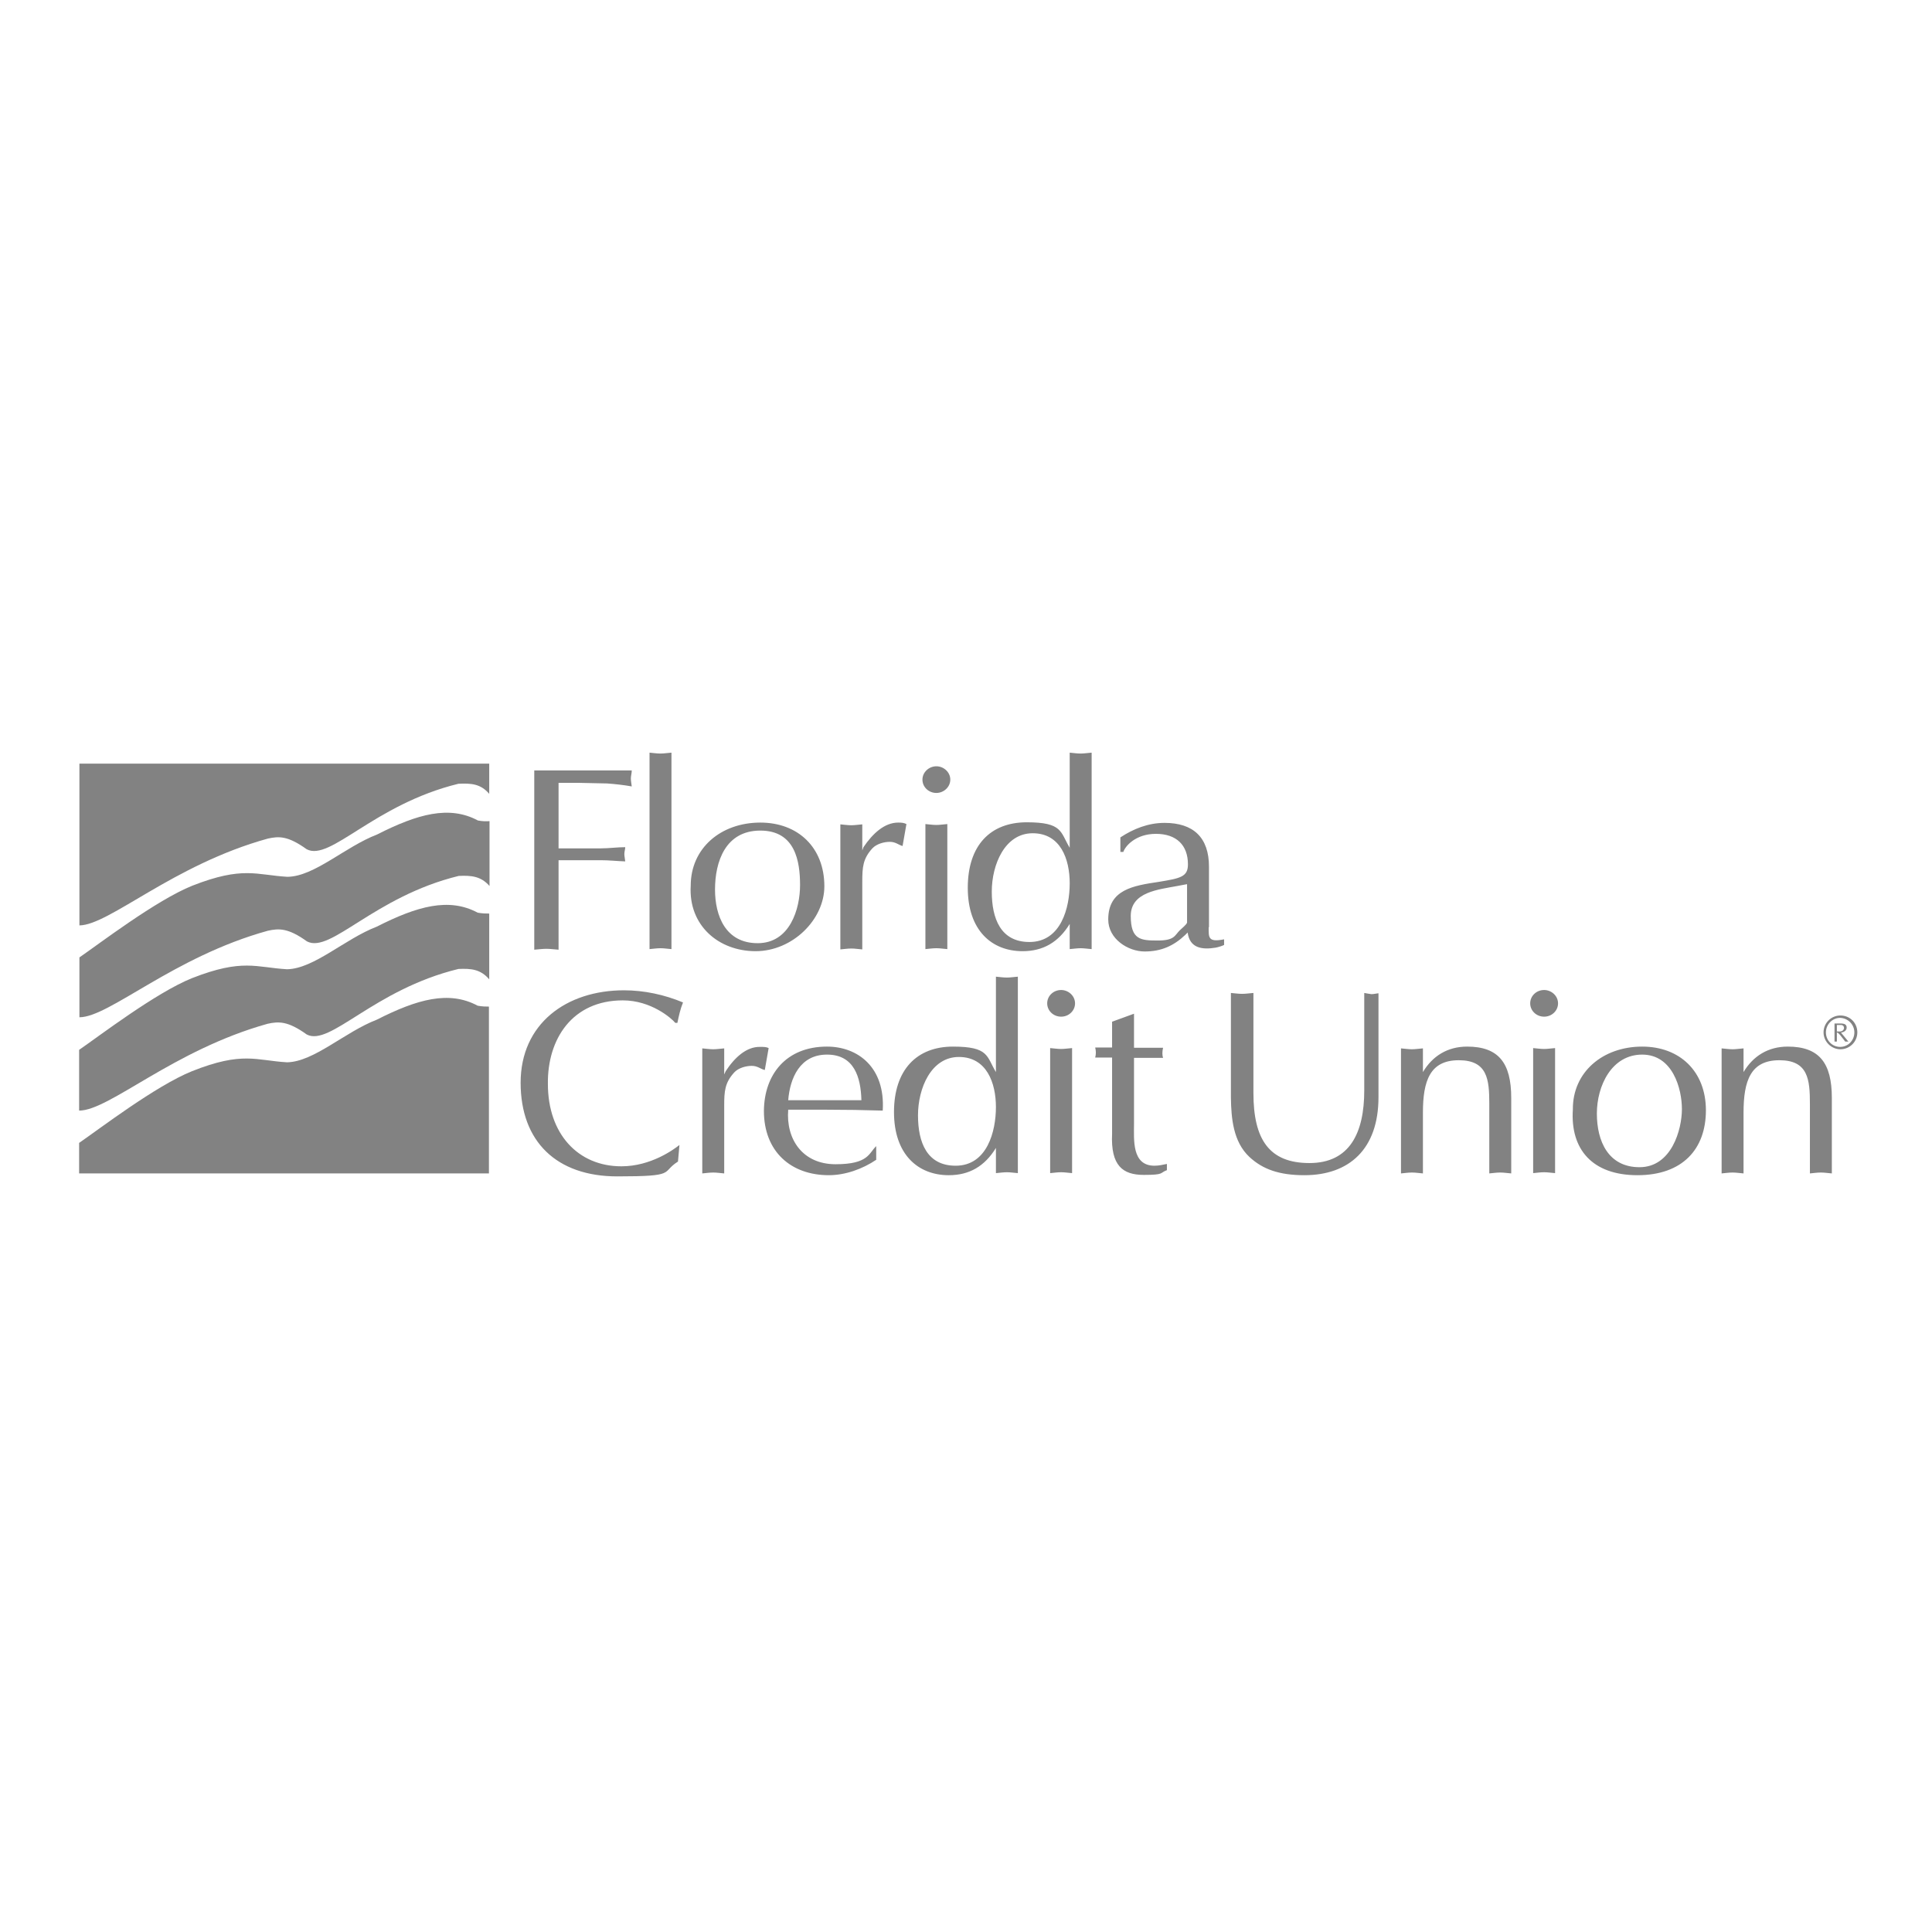
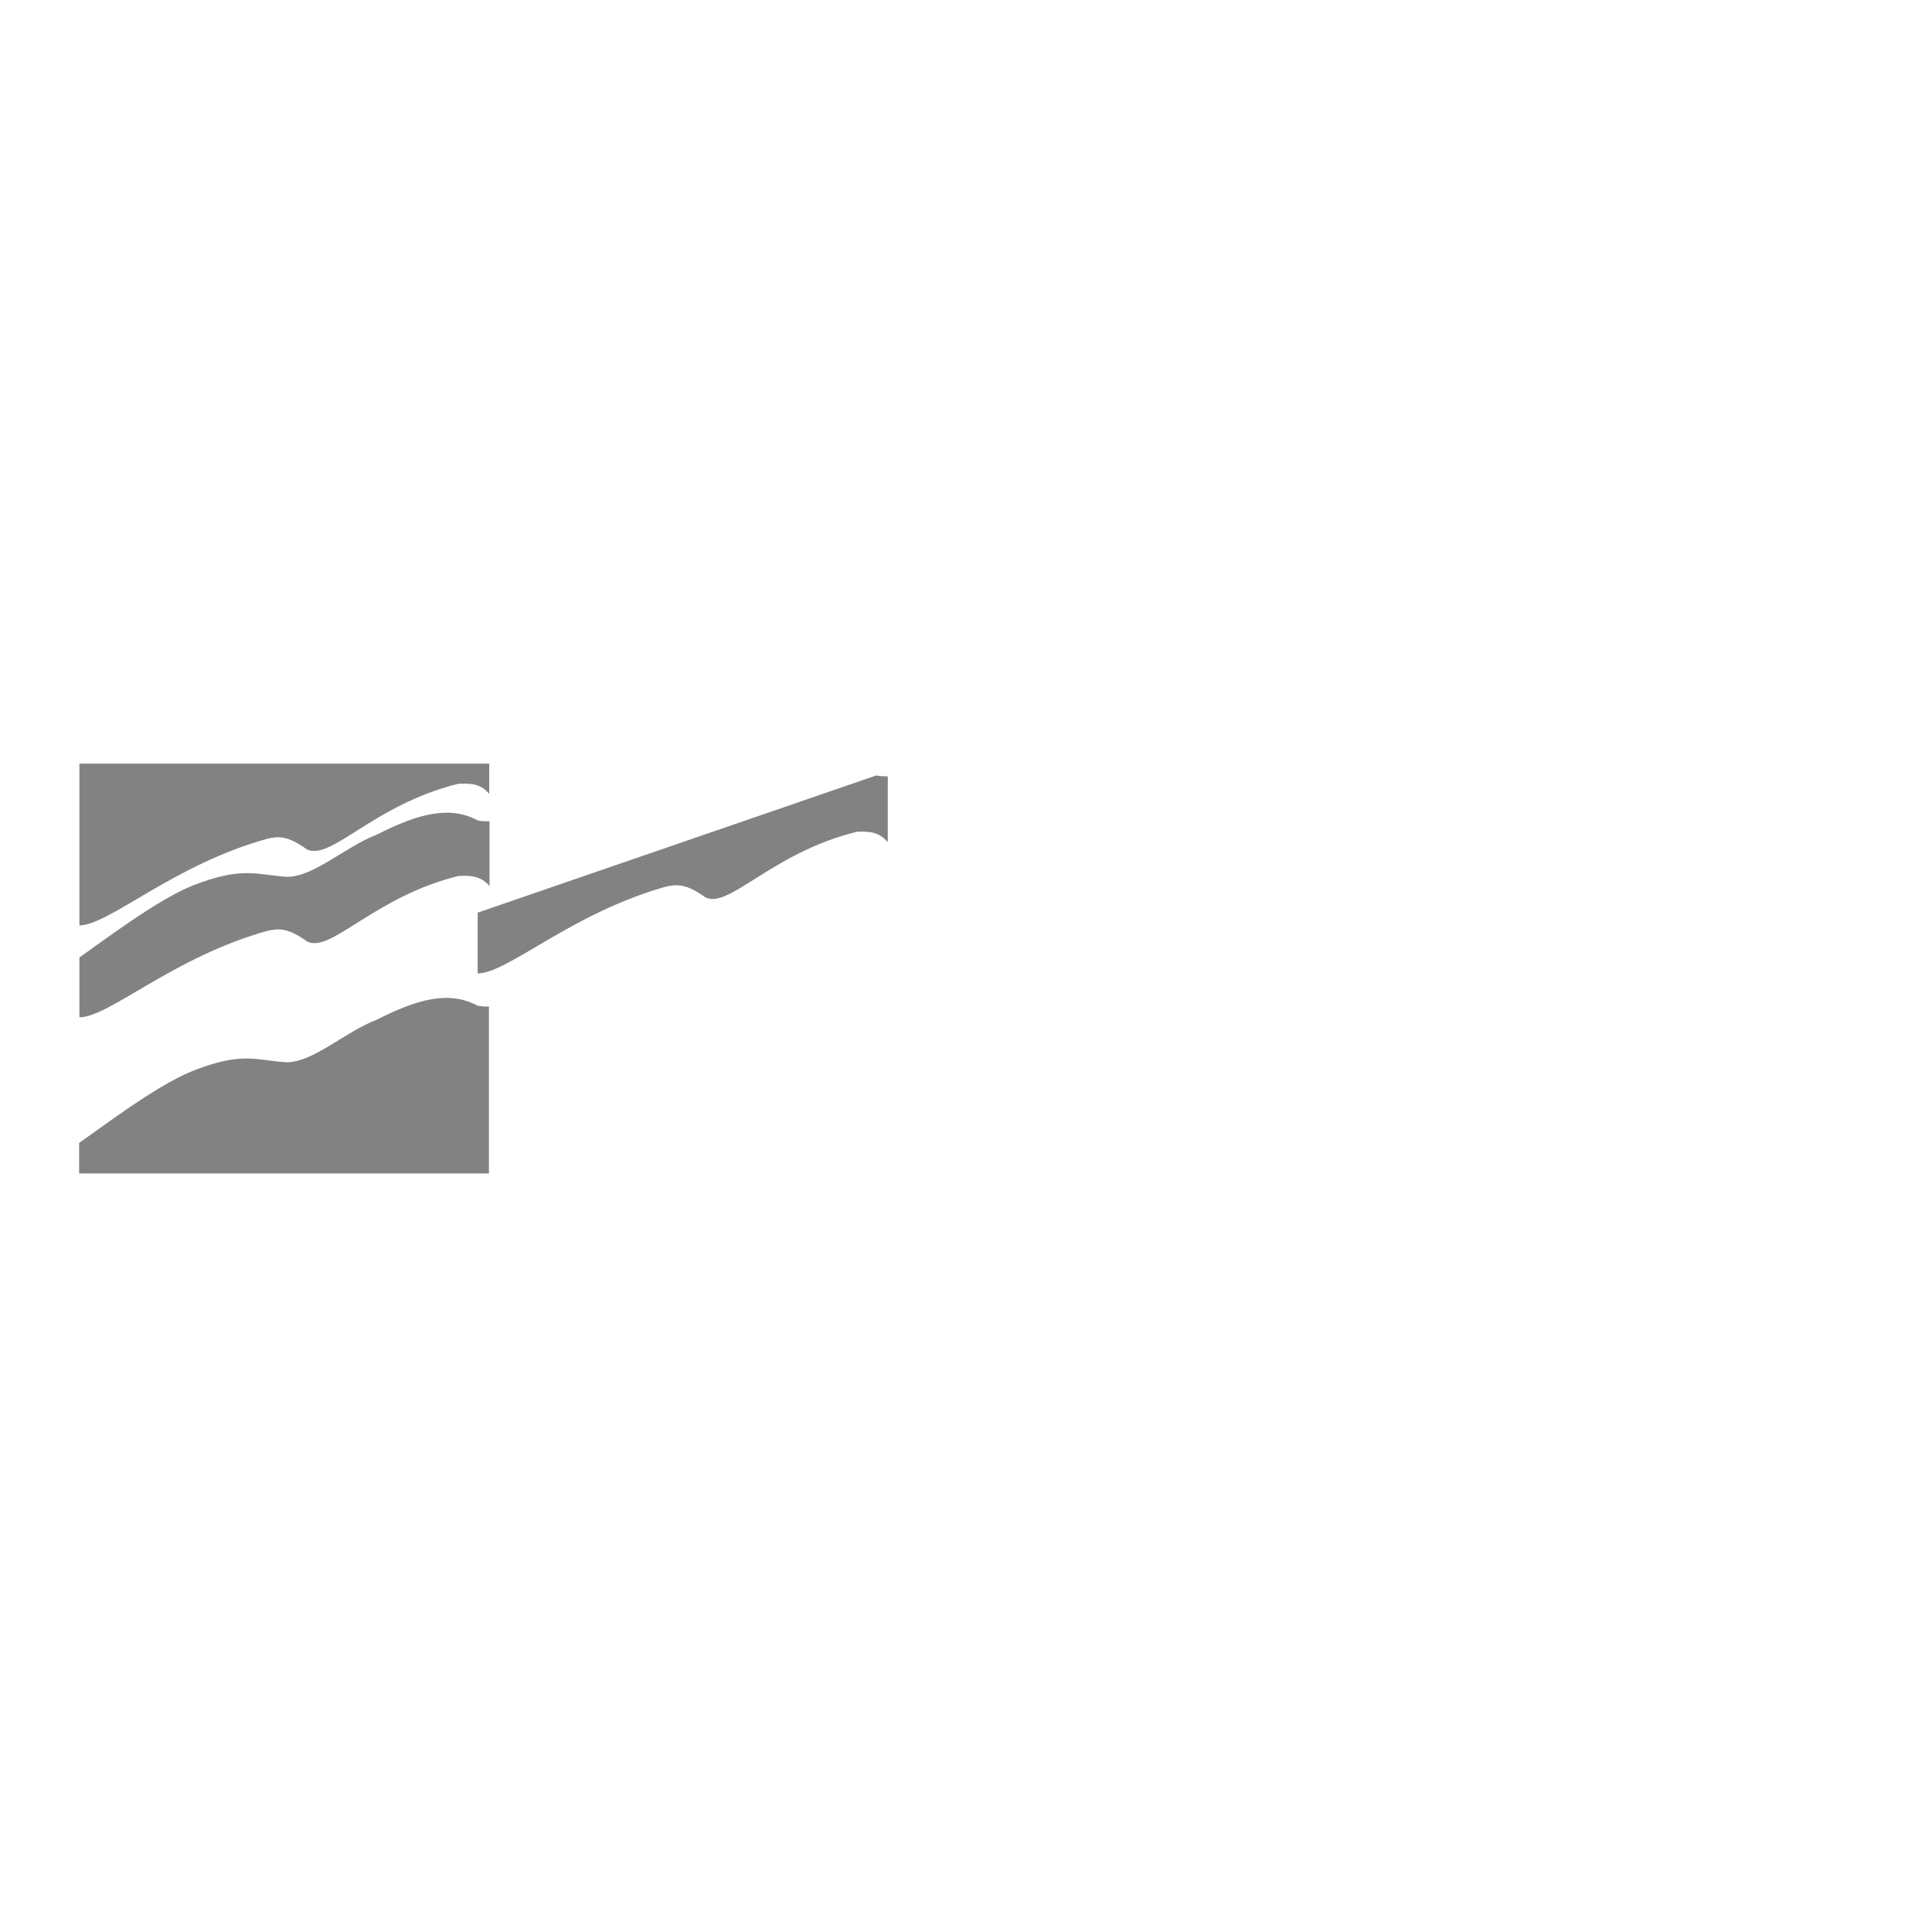
<svg xmlns="http://www.w3.org/2000/svg" id="layer" version="1.1" viewBox="0 0 652 652">
  <defs>
    <style>
      .st0 {
        fill: #828282;
      }
    </style>
  </defs>
-   <path class="st0" d="M90.4,283c-31.9,8.8-53.5,29.2-63.6,29.3v-54.6h138.3v10.2c-2.9-3.4-6.1-3.6-10.4-3.4-28.6,7-43.2,26.3-51.2,22.1-6.4-4.6-9.4-4.4-13.1-3.6M90.4,314.1c3.7-.8,6.8-1,13.2,3.6,8,4.2,22.6-15.1,51.2-22.1,4.3-.2,7.5.1,10.4,3.4v-21.9c-1,.1-2.2.1-3.9-.2-9.7-5.2-20.4-2.2-34,4.7-10.9,4.2-21.2,14.2-30.3,14.3-10.5-.6-15-3.7-32.1,3-12.2,4.9-31.4,19.6-38.1,24.2v20.2c10.1,0,31.7-20.4,63.6-29.2M161.2,308c-9.7-5.2-20.4-2.2-34,4.7-10.9,4.2-21.2,14.2-30.3,14.4-10.5-.6-15-3.7-32.1,3-12.2,4.9-31.4,19.6-38.1,24.2v20.5c10.2,0,31.7-20.4,63.6-29.3,3.7-.8,6.8-1,13.2,3.6,7.9,4.2,22.5-15.1,51.2-22.1,4.3-.2,7.5.1,10.4,3.5v-22.2c-1,0-2.3,0-3.9-.3M161.2,339.4c-9.7-5.2-20.4-2.2-34,4.7-10.9,4.2-21.2,14.2-30.3,14.4-10.5-.6-15-3.8-32.1,3-12.2,4.9-31.4,19.6-38.1,24.2v10.3h138.3v-56.3c-.9,0-2.2,0-3.8-.3" />
-   <path class="st0" d="M188.5,264.1v22.2h14.3c2.8,0,5.5-.4,8.2-.4,0,.7-.3,1.5-.3,2.3s.2,1.5.3,2.5c-2.8-.1-5.5-.4-8.2-.4h-14.3v30.2c-1.5-.1-2.8-.3-4.1-.3s-2.8.2-4.1.3v-60.5h32.9c0,1-.3,1.8-.3,2.7s.2,1.8.3,2.7c-2.8-.5-5.6-.8-8.3-1l-9.3-.2h-7.1ZM222.9,254.3c-1.3,0-2.5-.2-3.7-.3v66.3c1.2-.1,2.4-.3,3.7-.3s2.3.2,3.7.3v-66.3c-1.4.1-2.5.3-3.7.3M256.6,277.6c-13.3,0-23.5,8.6-23.5,21.3-.8,13.4,9.4,22.1,21.9,22.1s23.2-10.7,23.2-21.9c0-13.1-8.9-21.5-21.6-21.5M241.3,300.2c0-9.4,3.5-19.9,15.3-19.9s13.4,10.4,13.4,18.4-3.4,19.6-14.3,19.6-14.4-9.3-14.4-18.1M303.1,277.6c-4.6,0-8.6,3.7-11.7,8.3l-.4,1.1v-8.8c-1.4.1-2.5.3-3.7.3s-2.5-.2-3.7-.3v42.2c1.2-.1,2.4-.3,3.7-.3s2.3.2,3.7.3v-22.9c0-4.8.2-7.7,3.4-11.2,1.4-1.5,3.9-2.2,5.9-2.2s3,1.1,4.3,1.4l1.3-7.4c-.8-.4-1.5-.5-2.8-.5M316,267.6c2.5,0,4.7-2,4.7-4.5s-2.2-4.5-4.7-4.5-4.7,2-4.7,4.5,2.1,4.5,4.7,4.5M319.7,278.1c-1.4.1-2.5.3-3.7.3s-2.5-.2-3.7-.3v42.2c1.2-.1,2.4-.3,3.7-.3s2.3.2,3.7.3v-42.2ZM364.7,254.3c1.2,0,2.3-.2,3.7-.3v66.3c-1.4-.1-2.5-.3-3.7-.3s-2.5.2-3.7.3v-8.5c-3.8,6.2-9,9.2-15.9,9.2-10.4,0-18.5-7-18.5-21.4s7.7-22.1,19.9-22.1,11.3,3.3,14.5,8.6v-32.1c1.2.1,2.4.3,3.7.3M347.4,317.9c10.7,0,13.6-11.6,13.6-19.8s-3.1-16.9-12.5-16.9-13.8,10.6-13.8,19.7,3,17,12.7,17M407.9,312.9c0,3.4-.3,5.2,5.2,4.1v1.9c-.6.3-1.8.7-2.8.9-4.8.8-8.8.1-9.5-5.1l-.8.8c-3.9,3.7-8.1,5.6-13.7,5.6s-12.3-4.2-12.3-10.8c0-10.1,8.4-11.4,17.1-12.7,7.3-1.2,9.8-1.7,9.8-5.9,0-6.5-3.9-10.3-10.8-10.3s-10.4,4.2-11,6.1h-1v-4.9c4.4-2.9,9.4-4.9,14.9-4.9,9.7,0,15,4.9,15,14.8v20.4M400.5,298.4l-3.2.6c-6.3,1.2-15.7,2-15.7,10.1s3.4,8.3,9.1,8.3,5.7-1.7,7.4-3.4c.6-.6,2.5-2.1,2.5-2.7v-12.9h-.1ZM210.2,337.6c9.5,0,16.4,6,17.7,7.6h.7c.5-2.4,1-4.7,1.9-6.9-6.2-2.6-13.1-4.1-19.9-4.1-19.5,0-34.9,11.3-34.9,31.2s12.2,31.6,32.6,31.6,14.6-1.3,20.5-5l.5-5.6c-1.9,1.5-9.6,7.2-19.6,7.2-14.6,0-24.8-10.9-24.8-27.8-.2-15.1,8.2-28.2,25.3-28.2M244.9,361.5l-.5,1.1v-8.8c-1.4.1-2.5.3-3.7.3s-2.5-.2-3.7-.3v42.2c1.2-.1,2.4-.3,3.7-.3s2.3.2,3.7.3v-22.9c0-4.8.2-7.7,3.4-11.2,1.4-1.5,3.9-2.2,5.9-2.2s3,1.1,4.4,1.4l1.3-7.4c-.8-.4-1.6-.4-2.9-.4-4.6-.1-8.6,3.6-11.6,8.2M279.1,353.2c10.3,0,19.7,6.9,18.8,21.6-6.3-.2-12.6-.3-18.8-.3h-13.1c-.8,9.9,4.8,18.4,16,18.4s11.2-3.8,13.7-6.1v4.6c-4.6,3.1-10.4,5.2-16,5.2-12.8,0-21.9-8-21.9-21.7.1-12.3,7.5-21.7,21.3-21.7M290.7,371.3c-.2-7.7-2.4-15.4-11.6-15.4s-12.5,8-13.1,15.4h24.7ZM336.1,329.6c1.2.1,2.4.3,3.7.3s2.3-.2,3.7-.3v66.3c-1.4-.1-2.5-.3-3.7-.3s-2.5.2-3.7.3v-8.5c-3.8,6.2-9,9.2-15.9,9.2-10.4,0-18.5-7-18.5-21.3s7.7-22.1,19.9-22.1,11.3,3.3,14.5,8.6v-32.2M322.5,393.4c10.7,0,13.6-11.7,13.6-19.8s-3.1-16.9-12.5-16.9-13.8,10.6-13.8,19.7,3,17,12.7,17M358.1,334.1c-2.6,0-4.7,2-4.7,4.5s2.1,4.5,4.7,4.5,4.7-2,4.7-4.5-2.2-4.5-4.7-4.5M354.4,353.7v42.2c1.2-.1,2.4-.3,3.7-.3s2.3.2,3.7.3v-42.2c-1.4.1-2.5.3-3.7.3s-2.5-.2-3.7-.3M382.7,379.2v-22.2h9.8c-.3-.9-.3-2.1,0-3.4h-9.8v-11.5l-7.4,2.7v8.7h-5.7c.3,1.2.3,2.2,0,3.4h5.7v25.7c-.5,10.8,3.6,13.9,10.7,13.9s5.3-.7,7.8-1.6v-2.1c-1.4.3-2.8.6-4.2.6-7.7,0-6.9-8.8-6.9-14.2M495.1,353.2c-6.6,0-11.7,3.2-14.9,8.6v-8c-1.4.1-2.5.3-3.7.3s-2.5-.2-3.7-.3v42.2c1.2-.1,2.4-.3,3.7-.3s2.3.2,3.7.3v-20.5c0-10.8,2.4-17.7,12.1-17.7s10.3,6.5,10.3,14.7v23.5c1.2-.1,2.4-.3,3.7-.3s2.3.2,3.7.3v-25.5c0-11.7-4.2-17.3-14.9-17.3M517.4,353.7v42.2c1.2-.1,2.4-.3,3.7-.3s2.3.2,3.7.3v-42.2c-1.4.1-2.5.3-3.7.3s-2.5-.2-3.7-.3M521.1,334.1c-2.6,0-4.7,2-4.7,4.5s2.1,4.5,4.7,4.5,4.7-2,4.7-4.5c0-2.5-2.2-4.5-4.7-4.5M554.2,353.2c12.7,0,21.5,8.4,21.5,21.5s-7.9,21.9-23.1,21.9-22.7-8.7-21.8-22.2c-.1-12.6,10.1-21.2,23.4-21.2M553.3,393.9c10.8,0,14.3-12.7,14.3-19.6s-3.1-18.4-13.4-18.4-15.3,10.5-15.3,19.9,3.9,18.1,14.4,18.1M603.3,353.2c-6.6,0-11.7,3.2-14.9,8.6v-8c-1.4.1-2.5.3-3.7.3s-2.5-.2-3.7-.3v42.2c1.2-.1,2.4-.3,3.7-.3s2.3.2,3.7.3v-20.5c0-10.8,2.4-17.7,12.1-17.7s10.3,6.5,10.3,14.7v23.5c1.2-.1,2.4-.3,3.7-.3s2.3.2,3.7.3v-25.5c0-11.7-4.2-17.3-14.9-17.3M460.4,335.1v32.9c0,14.3-4.9,24.5-18.5,24.5s-18.9-8-18.9-23.6v-33.8c-1.4.1-2.6.3-3.8.3s-2.6-.2-3.8-.3v35.3c.1,7.1.8,14.9,6.2,20,4.5,4.2,10.1,6.2,18.6,6.2,15.1,0,25-8.8,25-26.3v-35.1c-.9.1-1.6.3-2.4.3-.9-.1-1.7-.3-2.4-.4M615.4,348.4c0,3.1,2.6,5.7,5.7,5.7s5.7-2.5,5.7-5.7-2.5-5.7-5.7-5.7-5.7,2.6-5.7,5.7M625.8,348.4c0,2.7-2.1,4.9-4.8,4.9s-4.8-2.2-4.8-4.9,2.2-4.9,4.8-4.9c2.7.1,4.8,2.3,4.8,4.9M619.8,348.5h.4l.8.8,1.1,1.4c.2.3.4.5.6.8h1.1l-.2-.2-.4-.5-1.9-2.3c1-.2,1.9-.7,1.9-1.7s-.6-1.4-2.1-1.4h-2v6.1h.8v-3h0ZM619.8,345.9h1.4c.7,0,1.1.4,1.1,1s-.5,1.2-1.4,1.2h-1v-2.2h-.1Z" />
+   <path class="st0" d="M90.4,283c-31.9,8.8-53.5,29.2-63.6,29.3v-54.6h138.3v10.2c-2.9-3.4-6.1-3.6-10.4-3.4-28.6,7-43.2,26.3-51.2,22.1-6.4-4.6-9.4-4.4-13.1-3.6M90.4,314.1c3.7-.8,6.8-1,13.2,3.6,8,4.2,22.6-15.1,51.2-22.1,4.3-.2,7.5.1,10.4,3.4v-21.9c-1,.1-2.2.1-3.9-.2-9.7-5.2-20.4-2.2-34,4.7-10.9,4.2-21.2,14.2-30.3,14.3-10.5-.6-15-3.7-32.1,3-12.2,4.9-31.4,19.6-38.1,24.2v20.2c10.1,0,31.7-20.4,63.6-29.2M161.2,308v20.5c10.2,0,31.7-20.4,63.6-29.3,3.7-.8,6.8-1,13.2,3.6,7.9,4.2,22.5-15.1,51.2-22.1,4.3-.2,7.5.1,10.4,3.5v-22.2c-1,0-2.3,0-3.9-.3M161.2,339.4c-9.7-5.2-20.4-2.2-34,4.7-10.9,4.2-21.2,14.2-30.3,14.4-10.5-.6-15-3.8-32.1,3-12.2,4.9-31.4,19.6-38.1,24.2v10.3h138.3v-56.3c-.9,0-2.2,0-3.8-.3" />
</svg>